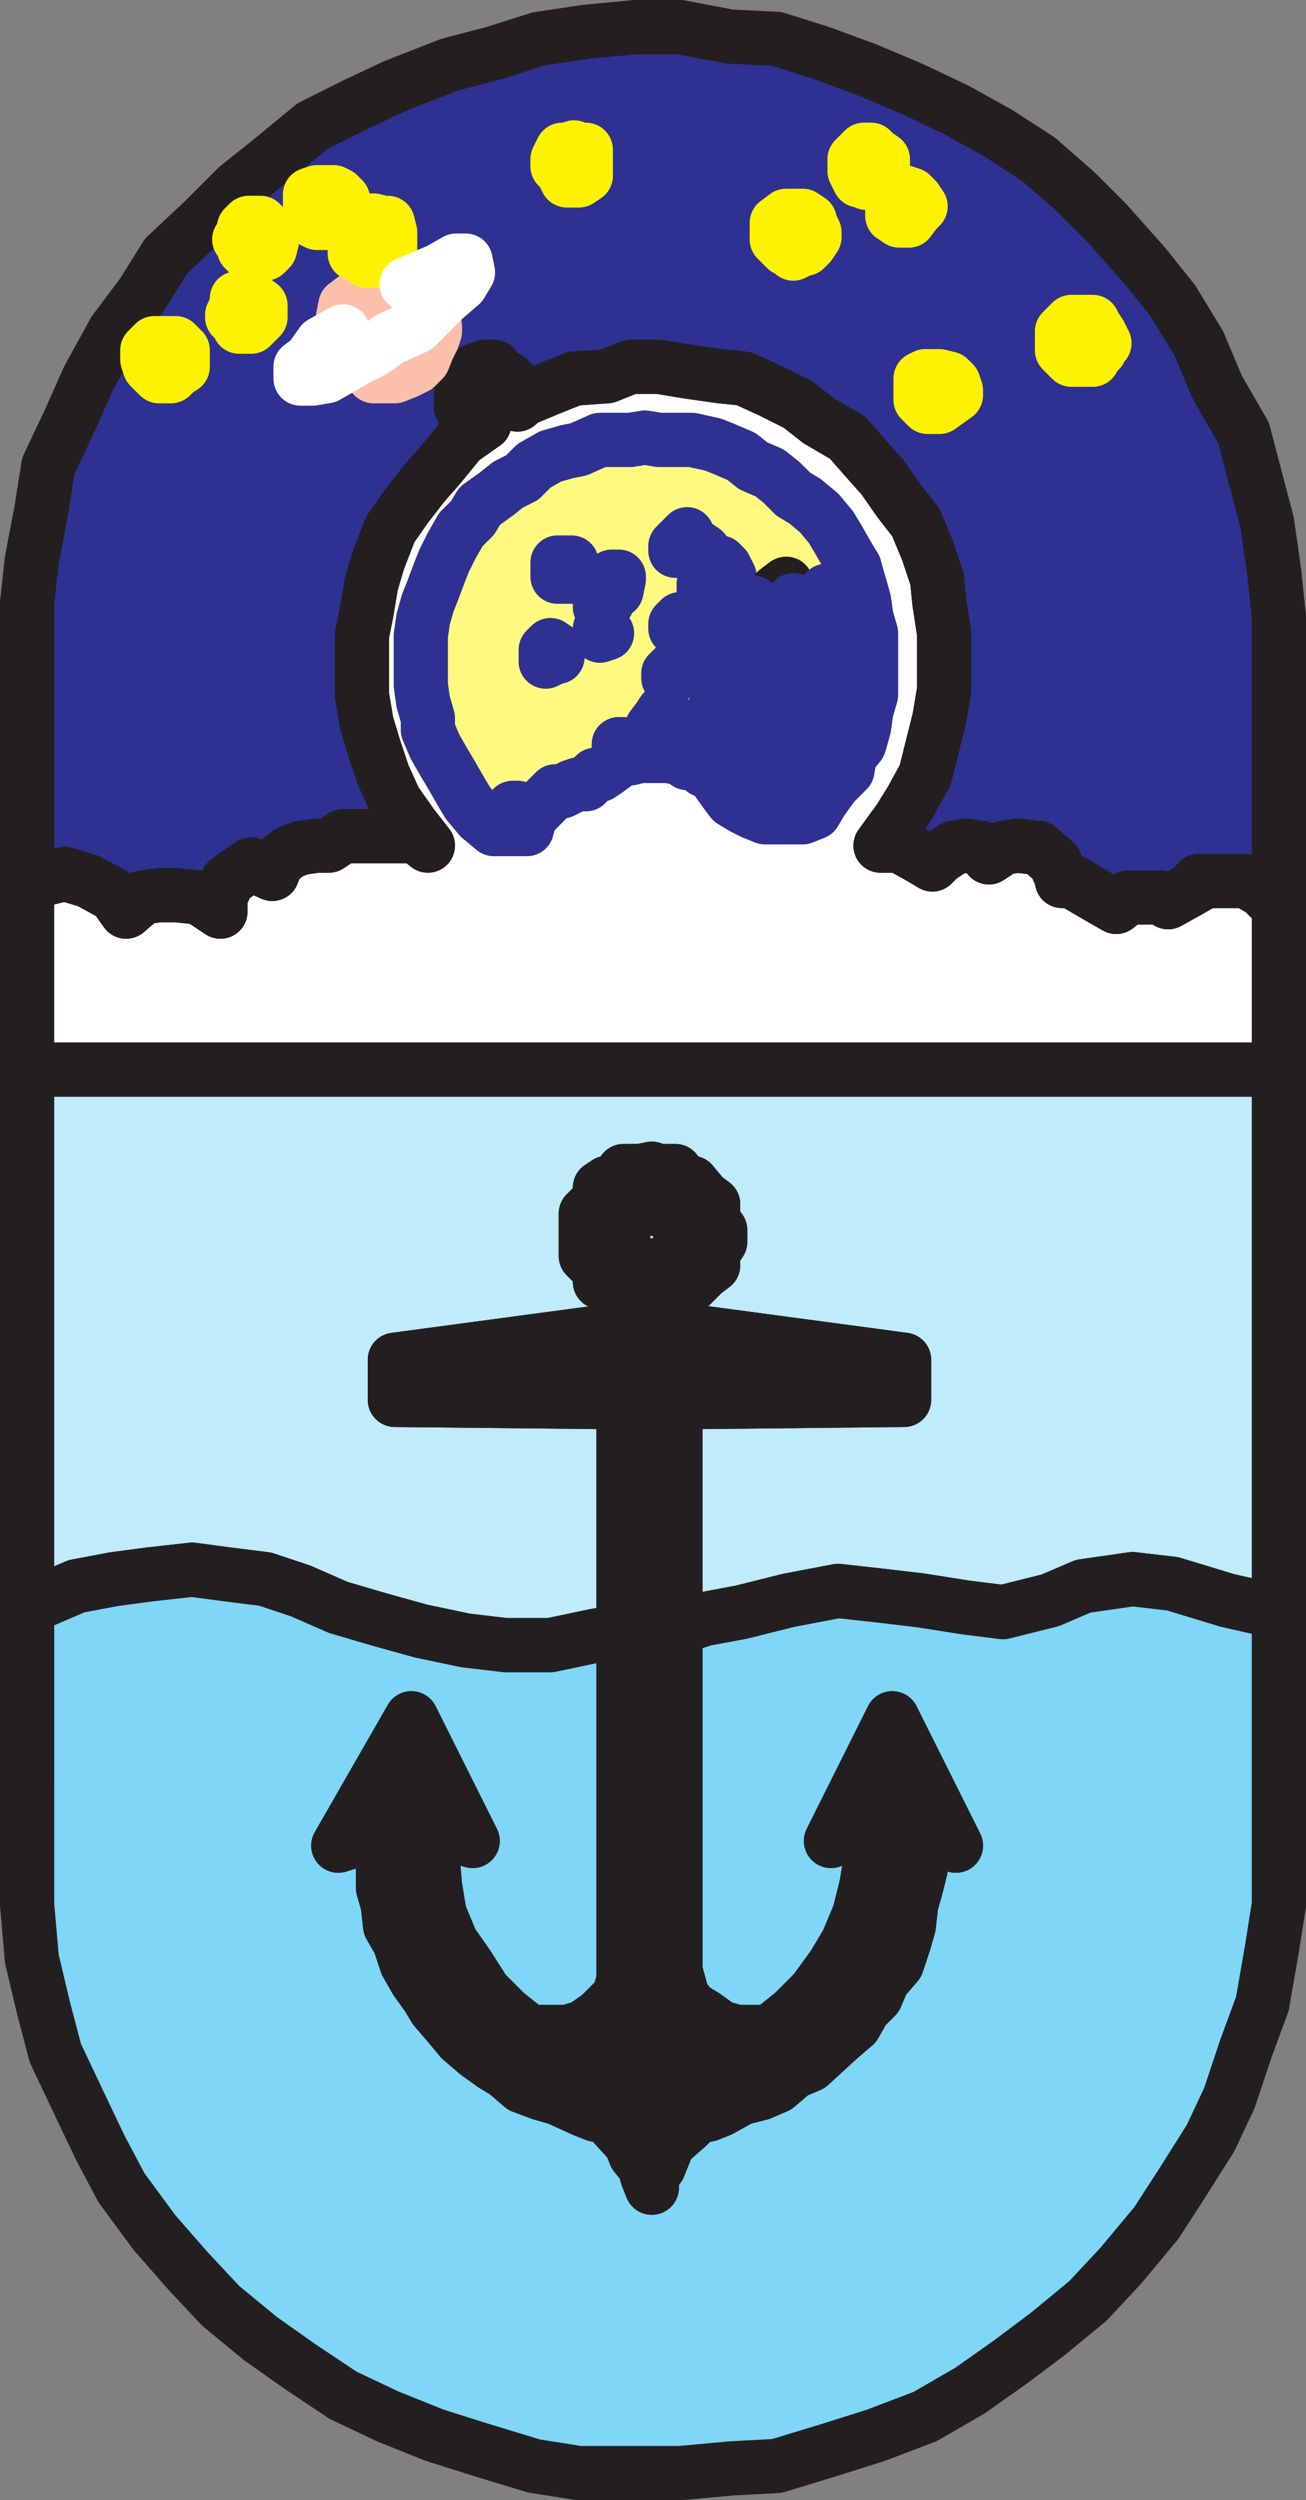
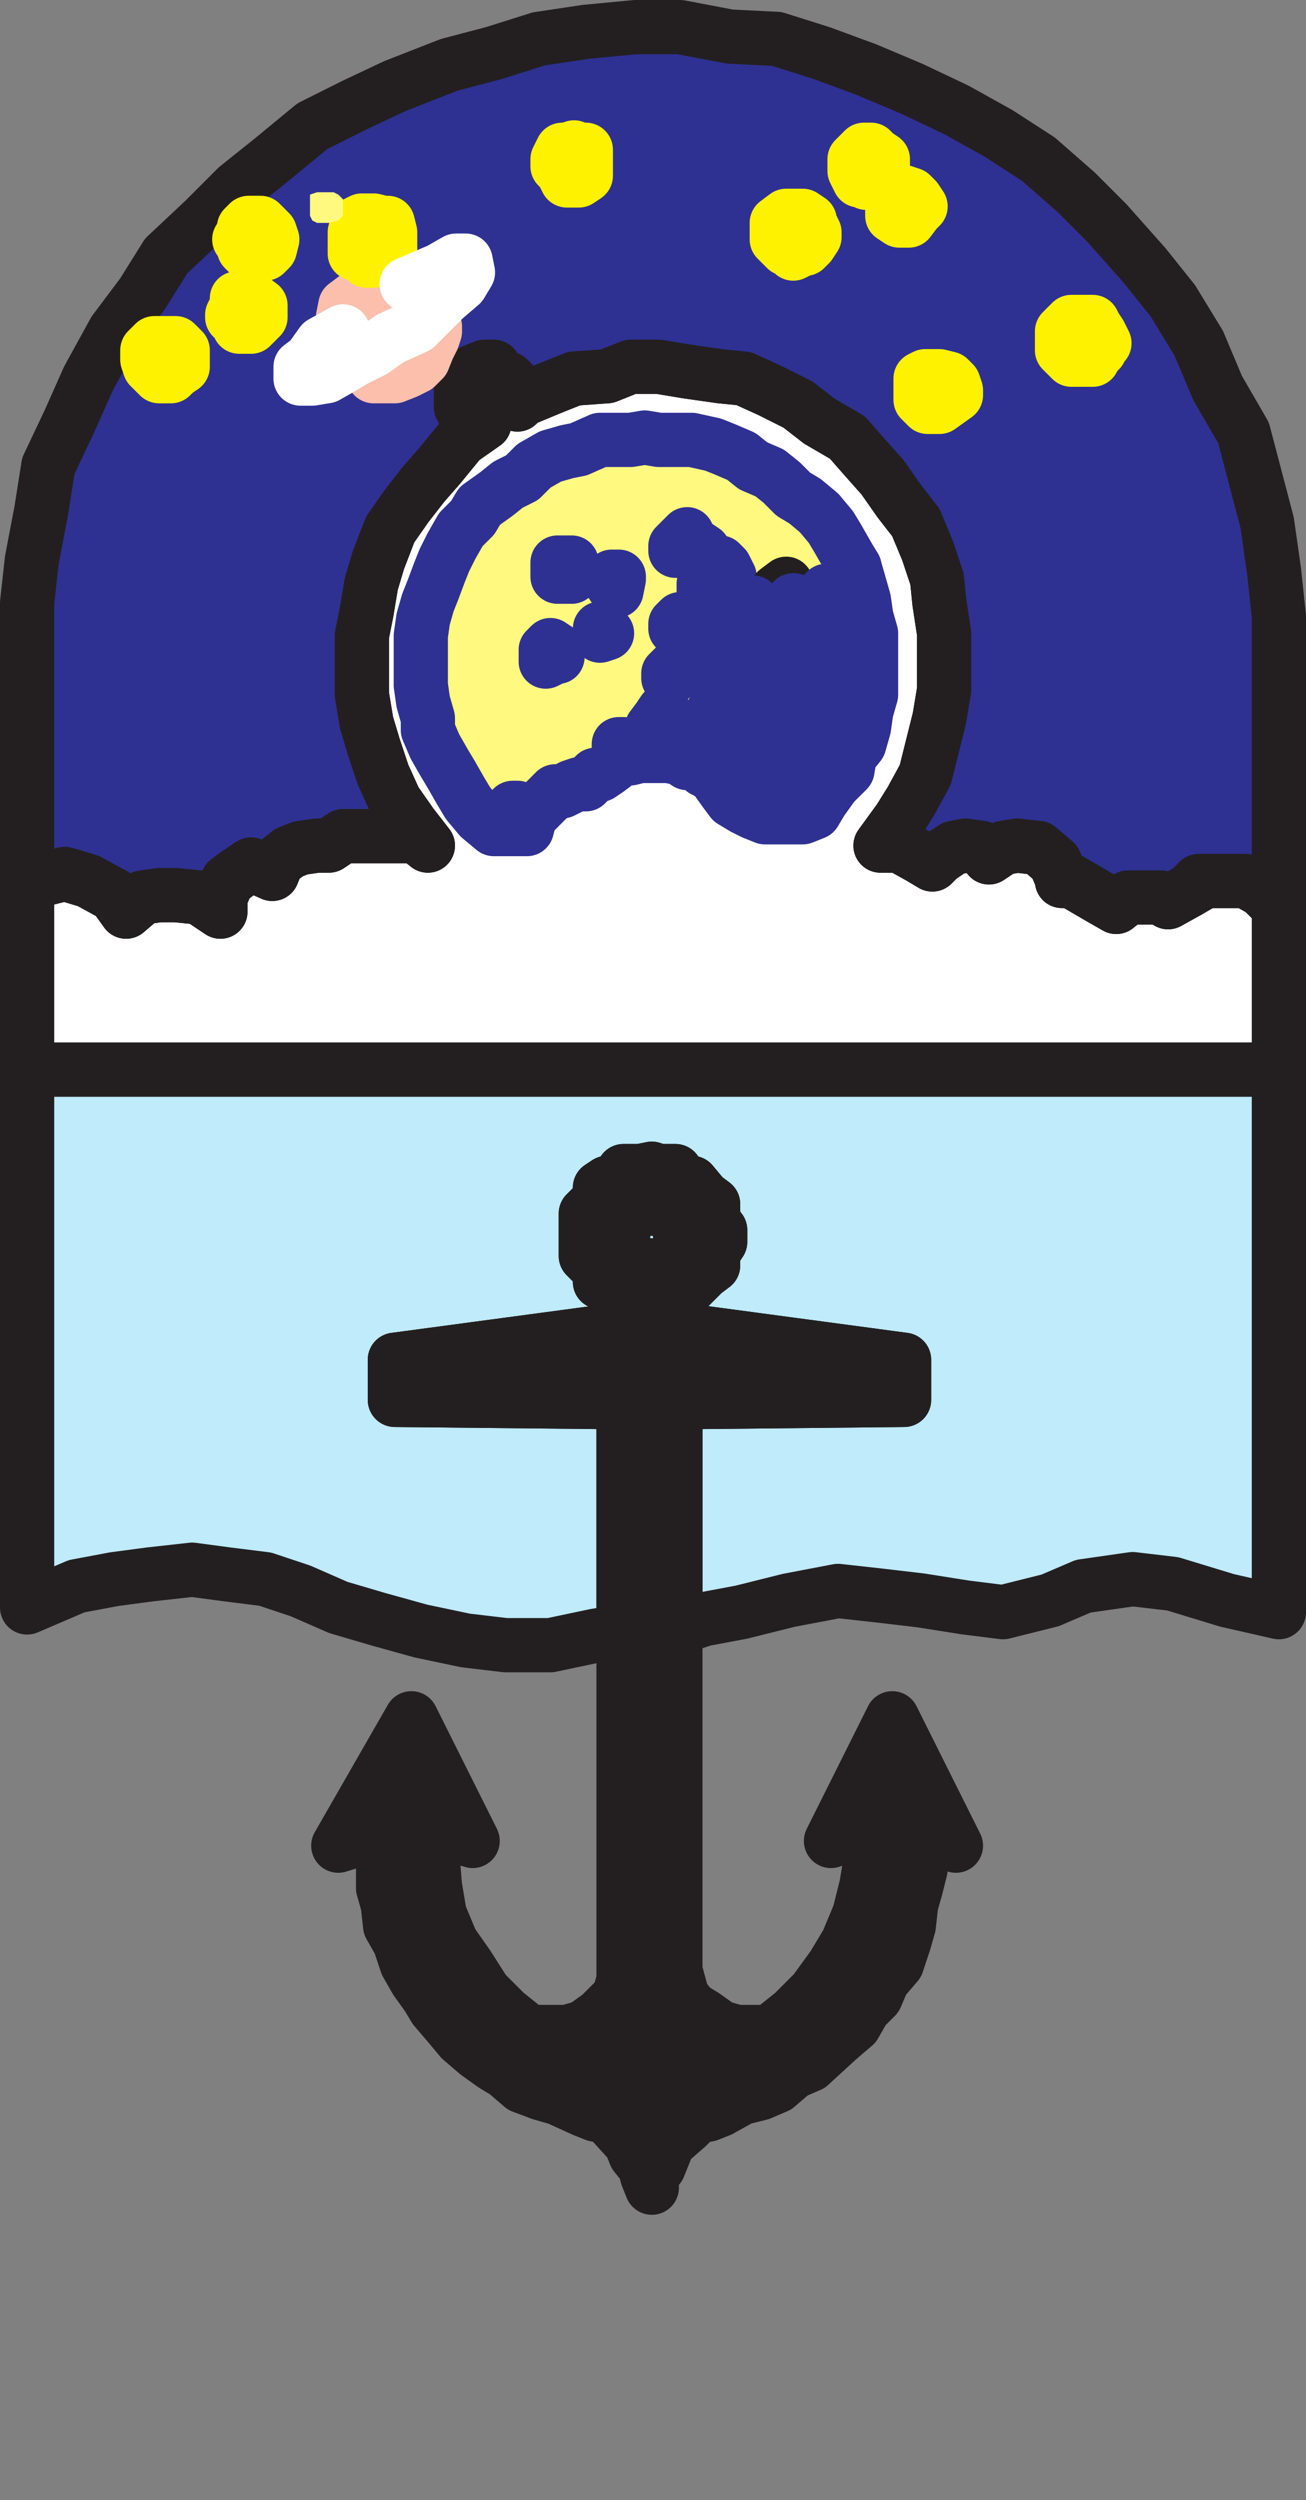
<svg xmlns="http://www.w3.org/2000/svg" width="415.5" height="795">
  <rect width="100%" height="100%" fill="#808080" stroke="none" />
  <path fill="#fff" fill-rule="evenodd" d="M8.625 340.125v-60h3l9-2.25 7.5 2.25 8.25 4.5 3.75 5.25 5.25-4.5 5.25-.75h5.25l7.5.75 6.75 4.5v-4.5l2.25-5.25 3-2.25 4.5-3 6.75 3 1.5-3.75 3.75-3 3.75-1.5 5.25-.75h3.75l4.5-3h23.25l3.75 3-5.25-6.75-5.25-7.5-3.75-8.25-3-9-2.25-7.5-1.5-9v-18.75l1.5-7.5 1.5-9 2.25-7.5 3.75-9.75 5.25-7.5 5.25-6.75 5.25-6 6.75-8.25 7.5-5.25h-3.75l-2.25-2.25-1.5-3v-9l2.25-.75 1.5-1.5 3.75-1.5h3l2.25 3 2.25.75 1.5 1.5 1.5 3.75v3l1.5-1.5 9-3.75 7.5-3 10.5-.75 7.5-3h9l9 1.5 10.5 1.5 7.5.75 8.25 3.75 9 4.5 6.75 5.25 9 5.25 5.25 6 6 6.75 5.25 7.5 5.25 6.75 3.75 9 3 9 .75 7.5 1.5 9.75v18l-1.5 9-4.5 18-4.5 8.25-3.75 6-6 8.25h6l6.75 3.75 3.75 2.25 2.25-2.25 4.5-3 3.75-.75 5.25.75 2.25 3 4.5-3 4.5-.75 6.75.75 5.25 4.5 2.25 5.25v.75h3l9 5.25 5.25 3 3.75-3h10.5l2.25 1.5 6.75-3.75 5.25-3h12.75l5.25 3 5.25 5.25v51.75H8.625" />
  <path fill="none" stroke="#231f20" stroke-linecap="round" stroke-linejoin="round" stroke-miterlimit="10" stroke-width="17.25" d="M8.625 340.125v-60h3l9-2.25 7.5 2.25 8.25 4.5 3.75 5.25 5.25-4.5 5.25-.75h5.25l7.5.75 6.75 4.5v-4.5l2.25-5.25 3-2.25 4.5-3 6.75 3 1.5-3.75 3.75-3 3.75-1.5 5.25-.75h3.75l4.5-3h23.25l3.75 3-5.25-6.75-5.25-7.5-3.75-8.25-3-9-2.25-7.5-1.5-9v-18.75l1.5-7.5 1.5-9 2.25-7.5 3.75-9.75 5.25-7.5 5.25-6.75 5.25-6 6.75-8.25 7.5-5.25h-3.75l-2.25-2.25-1.5-3v-9l2.25-.75 1.5-1.5 3.75-1.5h3l2.25 3 2.25.75 1.5 1.5 1.5 3.75v3l1.5-1.5 9-3.75 7.5-3 10.5-.75 7.5-3h9l9 1.5 10.5 1.5 7.5.75 8.25 3.75 9 4.5 6.75 5.25 9 5.25 5.25 6 6 6.75 5.25 7.5 5.25 6.75 3.75 9 3 9 .75 7.5 1.5 9.75v18l-1.5 9-4.5 18-4.5 8.25-3.75 6-6 8.25h6l6.75 3.75 3.75 2.25 2.25-2.25 4.5-3 3.75-.75 5.25.75 2.25 3 4.5-3 4.5-.75 6.75.75 5.25 4.5 2.25 5.25v.75h3l9 5.25 5.25 3 3.75-3h10.5l2.25 1.5 6.75-3.75 5.25-3h12.75l5.25 3 5.25 5.25v51.75zm0 0" />
  <path fill="#fff97f" fill-rule="evenodd" d="m226.875 246.375 11.25-11.25v-8.25l5.25 3 3.75-3.75 5.25-3v-3.75l5.25-3.75v-3.75l6.75-3 .75-3.75-.75-1.5 2.25-1.5 3-5.25h-3v-2.25l5.25-3.75v-10.5l-2.25-3.75-3-5.25-2.25-3.75-3.75-4.5-4.5-3.75-3.75-2.25-3.75-3.75-3.75-3-5.25-2.25-3.75-3-5.25-2.25-3.75-1.5-6.75-1.5h-10.5l-4.5-.75-4.5.75h-9.75l-6.75 3-3.75.75-5.25 1.5-5.25 3-3.75 3.75-4.5 2.25-3.75 3-5.25 3.75-2.25 3.75-3.75 3.75-3 5.25-2.25 4.5-1.5 3.75-2.25 6-1.5 3.75-1.5 5.25-.75 5.25v15.75l.75 5.25 1.5 5.25v3.75l2.25 5.25 3 5.25 2.25 3.75 3 5.25 2.25 3.75 3.75 4.5 4.5 3.75h10.5l.75-3 1.5-2.25 6.75-6.75h2.25l3-1.5 2.25-.75h2.25l3-3h1.5l2.25-1.5 3-2.25 2.25-1.5h2.25l3-.75h9l3.75.75 2.25 1.5h3l2.25 2.25 3 1.5" />
  <path fill="none" stroke="#2e3192" stroke-linecap="round" stroke-linejoin="round" stroke-miterlimit="10" stroke-width="17.25" d="m226.875 246.375 11.25-11.25v-8.25l5.25 3 3.75-3.75 5.25-3v-3.75l5.25-3.75v-3.75l6.75-3 .75-3.75-.75-1.5 2.25-1.5 3-5.25h-3v-2.25l5.25-3.75v-10.5l-2.25-3.75-3-5.25-2.25-3.75-3.75-4.5-4.5-3.75-3.75-2.25-3.75-3.75-3.75-3-5.25-2.25-3.75-3-5.25-2.25-3.75-1.5-6.75-1.5h-10.5l-4.5-.75-4.5.75h-9.75l-6.75 3-3.75.75-5.25 1.5-5.25 3-3.75 3.75-4.5 2.25-3.75 3-5.25 3.75-2.25 3.75-3.75 3.75-3 5.25-2.25 4.5-1.5 3.75-2.25 6-1.5 3.75-1.5 5.25-.75 5.25v15.75l.75 5.25 1.5 5.25v3.75l2.25 5.25 3 5.25 2.25 3.75 3 5.25 2.25 3.75 3.75 4.5 4.5 3.75h10.5l.75-3 1.5-2.25 6.75-6.75h2.25l3-1.5 2.25-.75h2.25l3-3h1.5l2.25-1.5 3-2.25 2.25-1.5h2.25l3-.75h9l3.75.75 2.25 1.5h3l2.25 2.25zm0 0" />
  <path fill="#2e3192" fill-rule="evenodd" d="m259.125 258.375 2.25-3.75 3.75-5.25 4.5-4.5.75-4.5 3-3.75 1.5-5.25.75-5.25 1.5-5.25v-19.5l-1.5-5.25-.75-5.25-3-10.5v10.5l-5.25 3.75v2.25h3l-3 5.25-2.25 1.5.75 1.5-.75 3.75-6.75 3v3.75l-5.25 3.75v3.75l-5.25 3-3.75 3.75-5.25-3v8.25l-11.25 11.25 3.75 5.25 2.25 3 3.75 2.25 3 1.5 3.75 1.5h12l3.75-1.5" />
  <path fill="none" stroke="#2e3192" stroke-linecap="round" stroke-linejoin="round" stroke-miterlimit="10" stroke-width="17.25" d="m259.125 258.375 2.25-3.75 3.75-5.25 4.5-4.5.75-4.5 3-3.75 1.5-5.25.75-5.25 1.5-5.25v-19.5l-1.5-5.25-.75-5.25-3-10.5v10.5l-5.25 3.75v2.25h3l-3 5.25-2.25 1.5.75 1.5-.75 3.75-6.75 3v3.75l-5.25 3.75v3.75l-5.25 3-3.75 3.75-5.25-3v8.25l-11.25 11.25 3.75 5.25 2.25 3 3.75 2.25 3 1.5 3.75 1.5h12zm0 0" />
  <path fill="#2e3192" fill-rule="evenodd" d="M406.875 288.375v-92.25l-1.5-14.25-2.25-15.75-7.5-28.5-8.25-14.25-6-14.25-8.25-13.5-9-11.25-12-13.5-9.75-9.75-12-10.5-12.75-8.25-13.5-7.5-14.25-6.75-14.25-6-14.25-5.25-14.25-4.5-15-.75-15.75-3h-14.25l-15.75 1.5-15 2.25-14.25 4.5-14.25 3.75-17.25 6.75-12.75 6-13.5 6.75-12.75 10.5-11.25 9-10.5 10.5-12 11.25-7.5 12-9 12-8.25 15-6 13.5-6.75 14.25-2.25 14.25-3 15.75-1.5 13.5v88.5h3l9-2.25 7.5 2.25 8.25 4.5 3.75 5.25 5.25-4.5 5.25-.75h5.25l7.5.75 6.75 4.5v-4.5l2.25-5.25 3-2.25 4.5-3 6.75 3 1.5-3.75 3.75-3 3.75-1.5 5.25-.75h3.75l4.5-3h23.25l3.75 3-5.25-6.75-5.25-7.5-3.75-8.25-3-9-2.25-7.5-1.5-9v-18.75l1.5-7.5 1.5-9 2.25-7.5 3.75-9.75 5.25-7.5 5.25-6.75 5.25-6 6.75-8.25 7.5-5.25h-3.75l-2.25-2.25-1.5-3v-9l2.25-.75 1.5-1.5 3.75-1.5h3l2.25 3 2.25.75 1.5 1.5 1.5 3.75v3l1.5-1.5 9-3.75 7.5-3 10.5-.75 7.5-3h9l9 1.5 10.5 1.5 7.5.75 8.25 3.75 9 4.5 6.75 5.25 9 5.25 5.25 6 6 6.75 5.25 7.5 5.25 6.75 3.75 9 3 9 .75 7.5 1.5 9.75v18l-1.5 9-4.5 18-4.5 8.25-3.75 6-6 8.25h6l6.75 3.75 3.75 2.25 2.25-2.25 4.5-3 3.75-.75 5.25.75 2.25 3 4.5-3 4.5-.75 6.75.75 5.25 4.5 2.25 5.25v.75h3l9 5.25 5.25 3 3.75-3h10.5l2.25 1.5 6.75-3.75 3-3h15l5.25 3 5.25 5.25" />
  <path fill="none" stroke="#231f20" stroke-linecap="round" stroke-linejoin="round" stroke-miterlimit="10" stroke-width="17.25" d="M406.875 288.375v-92.25l-1.5-14.25-2.25-15.75-7.5-28.5-8.25-14.25-6-14.25-8.25-13.5-9-11.25-12-13.5-9.75-9.75-12-10.5-12.75-8.25-13.5-7.5-14.25-6.75-14.25-6-14.25-5.25-14.25-4.5-15-.75-15.75-3h-14.25l-15.75 1.5-15 2.25-14.25 4.5-14.25 3.75-17.25 6.75-12.75 6-13.5 6.75-12.75 10.5-11.25 9-10.5 10.5-12 11.25-7.5 12-9 12-8.25 15-6 13.5-6.75 14.25-2.25 14.25-3 15.75-1.5 13.5v88.5h3l9-2.25 7.5 2.25 8.25 4.5 3.75 5.25 5.25-4.5 5.25-.75h5.25l7.5.75 6.75 4.5v-4.5l2.25-5.25 3-2.25 4.5-3 6.75 3 1.5-3.75 3.75-3 3.75-1.5 5.25-.75h3.75l4.5-3h23.25l3.75 3-5.25-6.75-5.25-7.5-3.75-8.25-3-9-2.25-7.5-1.5-9v-18.75l1.5-7.5 1.5-9 2.25-7.5 3.75-9.75 5.25-7.5 5.25-6.75 5.25-6 6.75-8.25 7.5-5.25h-3.75l-2.25-2.25-1.5-3v-9l2.25-.75 1.5-1.5 3.75-1.5h3l2.25 3 2.25.75 1.5 1.5 1.5 3.75v3l1.5-1.5 9-3.75 7.5-3 10.5-.75 7.5-3h9l9 1.5 10.5 1.5 7.5.75 8.25 3.75 9 4.5 6.75 5.25 9 5.25 5.25 6 6 6.75 5.25 7.5 5.25 6.75 3.75 9 3 9 .75 7.5 1.5 9.75v18l-1.5 9-4.5 18-4.5 8.25-3.75 6-6 8.25h6l6.75 3.75 3.75 2.25 2.25-2.25 4.5-3 3.75-.75 5.25.75 2.25 3 4.5-3 4.5-.75 6.75.75 5.25 4.5 2.25 5.25v.75h3l9 5.25 5.25 3 3.75-3h10.5l2.25 1.5 6.75-3.75 3-3h15l5.25 3zm0 0" />
  <path fill="#2e3192" fill-rule="evenodd" d="M218.625 169.875v1.5l-1.5 3.75h-2.25v-1.5l3.75-3.75" />
  <path fill="none" stroke="#2e3192" stroke-linecap="round" stroke-linejoin="round" stroke-miterlimit="10" stroke-width="17.25" d="M218.625 169.875v1.5l-1.5 3.75h-2.25v-1.5zm0 0" />
  <path fill="#2e3192" fill-rule="evenodd" d="m221.625 173.625 2.25 1.5v1.5h-2.25v-3" />
  <path fill="none" stroke="#2e3192" stroke-linecap="round" stroke-linejoin="round" stroke-miterlimit="10" stroke-width="17.25" d="m221.625 173.625 2.25 1.5v1.5h-2.25zm0 0" />
  <path fill="#2e3192" fill-rule="evenodd" d="M177.375 178.875h4.5v4.5h-4.5v-4.5" />
  <path fill="none" stroke="#2e3192" stroke-linecap="round" stroke-linejoin="round" stroke-miterlimit="10" stroke-width="17.25" d="M177.375 178.875h4.5v4.5h-4.5zm0 0" />
  <path fill="#2e3192" fill-rule="evenodd" d="m229.125 178.875 1.5 1.5 1.5 3h-4.5v-1.5l1.5-3" />
  <path fill="none" stroke="#2e3192" stroke-linecap="round" stroke-linejoin="round" stroke-miterlimit="10" stroke-width="17.25" d="m229.125 178.875 1.5 1.5 1.5 3h-4.5v-1.5zm0 0" />
  <path fill="#2e3192" fill-rule="evenodd" d="M196.125 183.375h.75v.75l-.75 3.75-1.5-2.25v-2.25h1.5" />
  <path fill="none" stroke="#2e3192" stroke-linecap="round" stroke-linejoin="round" stroke-miterlimit="10" stroke-width="17.25" d="M196.125 183.375h.75v.75l-.75 3.75-1.5-2.25v-2.25zm0 0" />
  <path fill="#2e3192" fill-rule="evenodd" d="M226.875 184.125v3.75h-3v-2.25l3-1.5" />
  <path fill="none" stroke="#2e3192" stroke-linecap="round" stroke-linejoin="round" stroke-miterlimit="10" stroke-width="17.25" d="M226.875 184.125v3.75h-3v-2.25zm0 0" />
  <path fill="none" stroke="#231f20" stroke-linecap="round" stroke-linejoin="round" stroke-miterlimit="10" stroke-width="17.25" d="M250.125 185.625v2.25h-3l3-2.25" />
  <path fill="#2e3192" fill-rule="evenodd" d="M264.375 187.875h.75v3h-2.25v-3h1.5" />
  <path fill="none" stroke="#2e3192" stroke-linecap="round" stroke-linejoin="round" stroke-miterlimit="10" stroke-width="17.25" d="M264.375 187.875h.75v3h-2.25v-3zm0 0" />
  <path fill="#2e3192" fill-rule="evenodd" d="M190.875 190.875h2.25v.75l-1.5 1.5h-.75v-2.25" />
-   <path fill="none" stroke="#2e3192" stroke-linecap="round" stroke-linejoin="round" stroke-miterlimit="10" stroke-width="17.25" d="M190.875 190.875h2.25v.75l-1.5 1.5h-.75zm0 0" />
  <path fill="#2e3192" fill-rule="evenodd" stroke="#2e3192" stroke-linecap="round" stroke-linejoin="round" stroke-miterlimit="10" stroke-width="17.25" d="m252.375 190.875 3 .75-3 1.5zm0 0" />
  <path fill="none" stroke="#2e3192" stroke-linecap="round" stroke-linejoin="round" stroke-miterlimit="10" stroke-width="17.25" d="m269.625 191.625-9 8.25" />
  <path fill="#2e3192" fill-rule="evenodd" d="m239.625 191.625 1.5 1.5v1.5h-3v-3h1.5" />
  <path fill="none" stroke="#2e3192" stroke-linecap="round" stroke-linejoin="round" stroke-miterlimit="10" stroke-width="17.25" d="m239.625 191.625 1.5 1.5v1.5h-3v-3zm0 0" />
  <path fill="#2e3192" fill-rule="evenodd" d="m259.125 193.125 1.5 1.5-1.5 1.5h-1.5v-1.5l1.5-1.5" />
  <path fill="none" stroke="#2e3192" stroke-linecap="round" stroke-linejoin="round" stroke-miterlimit="10" stroke-width="17.25" d="m259.125 193.125 1.5 1.5-1.5 1.5h-1.5v-1.5zm0 0" />
  <path fill="#2e3192" fill-rule="evenodd" d="m216.375 196.875 2.25 1.5v1.5h-3.75v-1.5l1.5-1.5" />
  <path fill="none" stroke="#2e3192" stroke-linecap="round" stroke-linejoin="round" stroke-miterlimit="10" stroke-width="17.25" d="m216.375 196.875 2.25 1.5v1.5h-3.75v-1.5zm0 0" />
  <path fill="#2e3192" fill-rule="evenodd" d="m244.875 196.875 2.25 1.5v1.5l-2.25 2.25h-1.5v-.75l1.5-4.5" />
  <path fill="none" stroke="#2e3192" stroke-linecap="round" stroke-linejoin="round" stroke-miterlimit="10" stroke-width="17.25" d="m244.875 196.875 2.25 1.5v1.5l-2.25 2.25h-1.5v-.75zm0 0" />
  <path fill="#2e3192" fill-rule="evenodd" stroke="#2e3192" stroke-linecap="round" stroke-linejoin="round" stroke-miterlimit="10" stroke-width="17.25" d="m190.875 199.875 2.25 1.5-2.25.75zm0 0" />
  <path fill="#2e3192" fill-rule="evenodd" d="M235.875 201.375v.75l-1.5 1.5-1.5-1.5 1.5-.75h1.5" />
  <path fill="none" stroke="#2e3192" stroke-linecap="round" stroke-linejoin="round" stroke-miterlimit="10" stroke-width="17.25" d="M235.875 201.375v.75l-1.5 1.5-1.5-1.5 1.5-.75zm0 0" />
  <path fill="#2e3192" fill-rule="evenodd" stroke="#2e3192" stroke-linecap="round" stroke-linejoin="round" stroke-miterlimit="10" stroke-width="17.25" d="M247.125 205.125h3l-3 1.5zm0 0" />
  <path fill="#2e3192" fill-rule="evenodd" d="M241.125 205.125h2.25v1.5h-2.25v-1.5" />
  <path fill="none" stroke="#2e3192" stroke-linecap="round" stroke-linejoin="round" stroke-miterlimit="10" stroke-width="17.25" d="M241.125 205.125h2.25v1.5h-2.25zm0 0" />
  <path fill="#2e3192" fill-rule="evenodd" d="m175.125 205.125 2.25 1.5v2.25h-.75l-3 1.5v-3.75l1.5-1.5" />
  <path fill="none" stroke="#2e3192" stroke-linecap="round" stroke-linejoin="round" stroke-miterlimit="10" stroke-width="17.25" d="m175.125 205.125 2.25 1.5v2.25h-.75l-3 1.5v-3.75zm0 0" />
  <path fill="#2e3192" fill-rule="evenodd" stroke="#2e3192" stroke-linecap="round" stroke-linejoin="round" stroke-miterlimit="10" stroke-width="17.25" d="M252.375 206.625v2.25h-2.25zm0 0" />
  <path fill="#2e3192" fill-rule="evenodd" d="M238.125 206.625v3.75h-2.25v-1.5l2.25-2.25" />
  <path fill="none" stroke="#2e3192" stroke-linecap="round" stroke-linejoin="round" stroke-miterlimit="10" stroke-width="17.25" d="M238.125 206.625v3.75h-2.25v-1.5zm0 0" />
  <path fill="#2e3192" fill-rule="evenodd" d="M214.875 211.875v2.25l-1.5 1.5h-.75v-1.5l2.25-2.25" />
  <path fill="none" stroke="#2e3192" stroke-linecap="round" stroke-linejoin="round" stroke-miterlimit="10" stroke-width="17.25" d="M214.875 211.875v2.25l-1.5 1.5h-.75v-1.5zm0 0" />
  <path fill="#2e3192" fill-rule="evenodd" d="M229.125 211.875v4.5l-2.25-2.25.75-2.25h1.5" />
  <path fill="none" stroke="#2e3192" stroke-linecap="round" stroke-linejoin="round" stroke-miterlimit="10" stroke-width="17.25" d="M229.125 211.875v4.5l-2.25-2.25.75-2.25zm0 0" />
  <path fill="#2e3192" fill-rule="evenodd" d="M250.875 214.125h1.5l-1.5 1.5h-.75v-1.5h.75" />
  <path fill="none" stroke="#2e3192" stroke-linecap="round" stroke-linejoin="round" stroke-miterlimit="10" stroke-width="17.25" d="M250.875 214.125h1.5l-1.5 1.5h-.75v-1.5zm0 0" />
  <path fill="#2e3192" fill-rule="evenodd" d="M244.875 214.125h1.5v1.5l-1.5.75h-1.5v-.75l1.5-1.5" />
  <path fill="none" stroke="#2e3192" stroke-linecap="round" stroke-linejoin="round" stroke-miterlimit="10" stroke-width="17.25" d="M244.875 214.125h1.5v1.5l-1.5.75h-1.5v-.75zm0 0" />
  <path fill="#2e3192" fill-rule="evenodd" d="m238.125 216.375 1.5 1.5-1.5 3-2.25.75v-.75l2.25-4.5" />
  <path fill="none" stroke="#2e3192" stroke-linecap="round" stroke-linejoin="round" stroke-miterlimit="10" stroke-width="17.25" d="m238.125 216.375 1.5 1.5-1.5 3-2.25.75v-.75zm0 0" />
  <path fill="#2e3192" fill-rule="evenodd" d="M239.625 221.625h1.5v1.5l-3 3h-2.25l3.75-4.5" />
  <path fill="none" stroke="#2e3192" stroke-linecap="round" stroke-linejoin="round" stroke-miterlimit="10" stroke-width="17.25" d="M239.625 221.625h1.5v1.5l-3 3h-2.25zm0 0" />
  <path fill="#2e3192" fill-rule="evenodd" d="m232.125 223.125.75 1.5v1.5h-2.25v-3h1.5" />
  <path fill="none" stroke="#2e3192" stroke-linecap="round" stroke-linejoin="round" stroke-miterlimit="10" stroke-width="17.25" d="m232.125 223.125.75 1.5v1.5h-2.25v-3zm0 0" />
  <path fill="#2e3192" fill-rule="evenodd" d="M211.125 226.125v2.25l-1.5 3.75-2.25-.75 2.25-3 1.5-2.25" />
  <path fill="none" stroke="#2e3192" stroke-linecap="round" stroke-linejoin="round" stroke-miterlimit="10" stroke-width="17.25" d="M211.125 226.125v2.25l-1.5 3.75-2.25-.75 2.25-3zm0 0" />
  <path fill="#2e3192" fill-rule="evenodd" d="m226.875 226.125 2.25.75v1.5h-2.25v-2.25" />
  <path fill="none" stroke="#2e3192" stroke-linecap="round" stroke-linejoin="round" stroke-miterlimit="10" stroke-width="17.25" d="m226.875 226.125 2.25.75v1.5h-2.25zm0 0" />
  <path fill="#2e3192" fill-rule="evenodd" d="M218.625 231.375h3v.75l-3 3-1.5-1.5v-1.5l1.5-.75" />
  <path fill="none" stroke="#2e3192" stroke-linecap="round" stroke-linejoin="round" stroke-miterlimit="10" stroke-width="17.25" d="M218.625 231.375h3v.75l-3 3-1.5-1.5v-1.5zm0 0" />
  <path fill="#2e3192" fill-rule="evenodd" d="M196.875 236.625h1.5v.75l-1.5 1.5v-2.25" />
  <path fill="none" stroke="#2e3192" stroke-linecap="round" stroke-linejoin="round" stroke-miterlimit="10" stroke-width="17.25" d="M196.875 236.625h1.5v.75l-1.5 1.5zm0 0" />
-   <path fill="#2e3192" fill-rule="evenodd" d="M227.625 237.375h1.5l-2.25 3.75v-.75l.75-3" />
  <path fill="none" stroke="#2e3192" stroke-linecap="round" stroke-linejoin="round" stroke-miterlimit="10" stroke-width="17.25" d="M227.625 237.375h1.5l-2.25 3.75v-.75zm0 0" />
  <path fill="#2e3192" fill-rule="evenodd" d="M163.125 256.875h1.5v3h-3v-1.5l1.5-1.5" />
  <path fill="none" stroke="#2e3192" stroke-linecap="round" stroke-linejoin="round" stroke-miterlimit="10" stroke-width="17.25" d="M163.125 256.875h1.5v3h-3v-1.5zm0 0" />
  <path fill="#fbbfac" fill-rule="evenodd" d="m138.375 103.875-.75-3-1.5-3.75-1.5-2.25-2.25-1.5-3-3-2.25-.75h-6.75l-2.25.75-3 3-2.25 1.5-3 2.25-.75 3.75v6.75l.75 3 6.75 6 2.25 3h6.75l3.75-1.5 3-1.5 2.25-2.25 1.5-3.75 1.5-3 .75-2.25v-1.5" />
  <path fill="none" stroke="#fbbfac" stroke-linecap="round" stroke-linejoin="round" stroke-miterlimit="10" stroke-width="17.25" d="m138.375 103.875-.75-3-1.5-3.75-1.5-2.25-2.25-1.5-3-3-2.25-.75h-6.75l-2.25.75-3 3-2.25 1.5-3 2.25-.75 3.75v6.75l.75 3 6.75 6 2.25 3h6.75l3.75-1.5 3-1.5 2.25-2.25 1.5-3.75 1.5-3 .75-2.25zm0 0" />
  <path fill="#bfebfb" fill-rule="evenodd" d="m406.875 512.625-16.5-3.75-17.25-5.25-12.75-1.5-15.75 2.25-10.5 4.5-15 3.75-12-1.5-14.25-2.25-12.75-1.5-13.5-1.5-15.75 3-15 3.75-12 2.25-9 3v-72l72.75-.75v-12.75l-72.75-9.75v-10.5l2.25-.75 6.75-6.75 3-2.25v-3l.75-2.25 1.5-2.25v-3.75l-1.5-1.5-.75-3.75v-3l-3-2.25-3.75-4.5-3-.75-2.25-3h-5.25l-2.25-.75-3.75.75h-5.25l-2.25 3-3 .75-2.25 1.5v3l-1.5 2.25-3 3v13.5l3 3 1.5 2.25v3l2.25.75 3 3 2.25.75v10.5l-72.75 9.75v12.75l72.75.75v72.75l-9 1.5-14.25 3h-14.25l-12.75-1.5-14.25-3-13.5-3.75-12.75-3.75-12-5.25-11.25-3.75-12-1.5-11.25-1.5-13.5 1.5-11.25 1.5-12 2.25-15.75 6.75v-171h398.25v172.5" />
  <path fill="none" stroke="#231f20" stroke-linecap="round" stroke-linejoin="round" stroke-miterlimit="10" stroke-width="17.25" d="m406.875 512.625-16.5-3.75-17.25-5.25-12.75-1.5-15.75 2.25-10.5 4.5-15 3.75-12-1.5-14.25-2.25-12.75-1.5-13.5-1.5-15.75 3-15 3.75-12 2.25-9 3v-72l72.75-.75v-12.75l-72.75-9.75v-10.5l2.25-.75 6.75-6.75 3-2.25v-3l.75-2.25 1.5-2.25v-3.75l-1.5-1.5-.75-3.75v-3l-3-2.25-3.75-4.5-3-.75-2.25-3h-5.25l-2.25-.75-3.75.75h-5.25l-2.25 3-3 .75-2.25 1.5v3l-1.5 2.25-3 3v13.5l3 3 1.5 2.25v3l2.25.75 3 3 2.25.75v10.5l-72.75 9.75v12.75l72.75.75v72.75l-9 1.5-14.25 3h-14.25l-12.75-1.5-14.25-3-13.5-3.75-12.75-3.75-12-5.25-11.25-3.75-12-1.5-11.25-1.5-13.5 1.5-11.25 1.5-12 2.25-15.75 6.75v-171h398.25Zm0 0" />
-   <path fill="#7fd6f7" fill-rule="evenodd" d="m8.625 511.125 15.75-6.75 12-2.25 11.25-1.5 13.5-1.5 11.25 1.5 12 1.5 11.25 3.75 12 5.25 12.75 3.75 13.5 3.75 14.25 3 12.75 1.5h14.25l14.25-3 9-1.5v111l-1.5 5.25-6 6-5.25 3.75-5.25 1.5h-12l-7.5-6-6.75-6.75-5.25-8.25-5.25-7.5-3.75-9-1.5-9-.75-9v-9l12.75 3.75-19.5-39-23.25 40.5 14.25-4.5v18l1.5 5.25.75 6.75 3 5.25 2.25 6.75 3 5.25 3.75 5.25 2.25 3.75 4.5 5.25 3.75 4.5 5.25 4.5 5.25 3.75 3.75 2.25 5.25 4.5 6 2.25 5.25 1.5 8.25 3.75 3.75 1.5 3.75.75 7.5 8.25 1.5 3.75 3 3.75.75 3 1.5 3.75v-3.75l2.25-3 3-7.5 6-5.25 3-3 3.75-.75 3.75-1.5 6.75-3.75 6-1.5 5.25-2.25 5.25-4.5 5.25-2.25 9-8.25 5.25-4.5 3-5.25 3.75-3.75 2.25-5.25 4.5-5.25 2.25-6.75 1.5-5.25.75-6.75 1.5-5.25 1.5-6v-12l11.25 4.5-20.25-40.5-19.5 39 11.25-3.75 1.5 9-1.5 9-2.25 9-3.75 9-4.5 7.5-6 8.25-6.75 6.75-7.5 6h-10.5l-5.25-1.5-5.25-3.75-3.75-2.25-3-3.75-2.25-8.25v-108.75l9-3 12-2.25 15-3.75 15.75-3 13.5 1.5 12.75 1.5 14.25 2.25 12 1.5 15-3.75 10.5-4.5 15.75-2.25 12.75 1.5 17.25 5.25 16.5 3.75v93l-2.25 14.25-3 17.25-5.25 14.25-5.25 15.75-6 12.75-9 14.25-8.25 12.75-11.25 13.5-10.5 11.25-12.75 10.5-12 9-12.75 9-14.25 8.25-15.75 6-14.25 4.5-17.25 5.25-14.25.75-16.5 1.5h-32.25l-14.25-2.25-17.25-5.25-14.25-4.5-15-6-14.25-6.75-13.5-9-12.75-9-12.75-10.5-10.5-11.25-10.5-12-10.5-14.25-6.75-12.75-7.5-15.75-6.75-14.25-3.75-14.25-3.75-15.75-1.5-17.25v-94.5" />
-   <path fill="none" stroke="#231f20" stroke-linecap="round" stroke-linejoin="round" stroke-miterlimit="10" stroke-width="17.25" d="m8.625 511.125 15.75-6.75 12-2.25 11.25-1.5 13.5-1.5 11.25 1.5 12 1.5 11.25 3.75 12 5.25 12.75 3.75 13.5 3.75 14.25 3 12.75 1.5h14.25l14.25-3 9-1.5v111l-1.5 5.25-6 6-5.25 3.75-5.25 1.5h-12l-7.5-6-6.75-6.75-5.25-8.25-5.25-7.5-3.75-9-1.5-9-.75-9v-9l12.75 3.75-19.5-39-23.25 40.5 14.25-4.5v18l1.5 5.25.75 6.75 3 5.25 2.25 6.75 3 5.25 3.75 5.25 2.25 3.75 4.5 5.25 3.75 4.5 5.25 4.5 5.25 3.75 3.75 2.25 5.25 4.5 6 2.25 5.25 1.5 8.25 3.75 3.75 1.5 3.75.75 7.5 8.25 1.5 3.75 3 3.75.75 3 1.5 3.75v-3.75l2.25-3 3-7.5 6-5.25 3-3 3.75-.75 3.75-1.5 6.75-3.75 6-1.5 5.25-2.25 5.25-4.5 5.25-2.25 9-8.25 5.25-4.5 3-5.25 3.75-3.75 2.25-5.25 4.5-5.25 2.25-6.75 1.5-5.25.75-6.75 1.5-5.25 1.5-6v-12l11.25 4.5-20.25-40.5-19.5 39 11.25-3.75 1.5 9-1.5 9-2.25 9-3.75 9-4.5 7.5-6 8.25-6.75 6.75-7.5 6h-10.5l-5.25-1.5-5.25-3.75-3.75-2.25-3-3.75-2.25-8.25v-108.75l9-3 12-2.25 15-3.75 15.75-3 13.5 1.5 12.75 1.5 14.25 2.25 12 1.5 15-3.75 10.5-4.5 15.75-2.25 12.75 1.5 17.25 5.25 16.5 3.75v93l-2.25 14.25-3 17.25-5.25 14.25-5.25 15.75-6 12.75-9 14.25-8.25 12.75-11.25 13.5-10.5 11.25-12.75 10.5-12 9-12.75 9-14.25 8.25-15.75 6-14.25 4.5-17.25 5.25-14.25.75-16.5 1.5h-32.25l-14.25-2.25-17.25-5.25-14.25-4.5-15-6-14.25-6.75-13.5-9-12.75-9-12.75-10.5-10.5-11.25-10.5-12-10.5-14.25-6.75-12.75-7.5-15.75-6.75-14.25-3.75-14.25-3.75-15.75-1.5-17.25zm0 0" />
  <path fill="#231f20" fill-rule="evenodd" d="M207.375 695.625v-3.75l2.25-3 3-7.5 6-5.25 3-3 3.75-.75 3.75-1.5 6.75-3.75 6-1.5 5.25-2.25 5.25-4.5 5.25-2.25 9-8.25 5.25-4.5 3-5.25 3.75-3.75 2.25-5.25 4.5-5.25 2.25-6.75 1.5-5.25.75-6.75 1.5-5.25 1.5-6v-12l11.25 4.5-20.25-40.5-19.5 39 11.25-3.75 1.5 9-1.5 9-2.25 9-3.75 9-4.5 7.5-6 8.25-6.75 6.75-7.5 6h-10.5l-5.25-1.5-5.25-3.75-3.75-2.25-3-3.75-2.25-8.25v-180.75l72.75-.75v-12.75l-72.75-9.75v-10.5l2.25-.75 6.75-6.75 3-2.25v-3l.75-2.25 1.5-2.25v-3.75l-1.5-1.5-.75-3.75v-3l-3-2.25-3.75-4.5-3-.75-2.25-3h-5.25l-2.25-.75-3.75.75h-5.25l-2.25 3-3 .75-2.25 1.5v3l-1.5 2.25-3 3v13.5l3 3 1.5 2.25v3l2.25.75 3 3 2.25.75v10.5l-72.75 9.75v12.75l72.75.75v183.75l-1.5 5.25-6 6-5.25 3.75-5.25 1.5h-12l-7.5-6-6.75-6.75-5.25-8.25-5.25-7.5-3.75-9-1.5-9-.75-9v-9l12.75 3.75-19.5-39-23.25 40.5 14.25-4.5v18l1.5 5.25.75 6.75 3 5.25 2.25 6.75 3 5.25 3.75 5.25 2.25 3.75 4.5 5.25 3.75 4.5 5.25 4.5 5.25 3.75 3.75 2.25 5.25 4.5 6 2.25 5.25 1.5 8.25 3.75 3.75 1.5 3.75.75 7.5 8.25 1.5 3.75 3 3.75.75 3 1.5 3.75" />
  <path fill="none" stroke="#231f20" stroke-linecap="round" stroke-linejoin="round" stroke-miterlimit="10" stroke-width="17.25" d="M207.375 695.625v-3.75l2.25-3 3-7.5 6-5.25 3-3 3.75-.75 3.75-1.5 6.75-3.75 6-1.5 5.25-2.25 5.25-4.5 5.25-2.25 9-8.25 5.25-4.5 3-5.25 3.75-3.75 2.25-5.25 4.5-5.25 2.25-6.75 1.5-5.25.75-6.75 1.5-5.25 1.5-6v-12l11.25 4.5-20.25-40.5-19.5 39 11.25-3.75 1.5 9-1.5 9-2.25 9-3.75 9-4.5 7.5-6 8.25-6.75 6.75-7.5 6h-10.5l-5.25-1.5-5.25-3.75-3.75-2.25-3-3.75-2.25-8.25v-180.75l72.75-.75v-12.75l-72.75-9.75v-10.5l2.25-.75 6.75-6.75 3-2.25v-3l.75-2.25 1.5-2.25v-3.75l-1.5-1.5-.75-3.75v-3l-3-2.25-3.75-4.5-3-.75-2.25-3h-5.25l-2.25-.75-3.75.75h-5.25l-2.25 3-3 .75-2.25 1.5v3l-1.5 2.25-3 3v13.5l3 3 1.5 2.25v3l2.25.75 3 3 2.25.75v10.5l-72.75 9.75v12.75l72.75.75v183.75l-1.5 5.25-6 6-5.25 3.75-5.25 1.5h-12l-7.5-6-6.75-6.75-5.25-8.25-5.25-7.5-3.75-9-1.5-9-.75-9v-9l12.75 3.75-19.5-39-23.25 40.5 14.25-4.5v18l1.5 5.25.75 6.75 3 5.25 2.25 6.75 3 5.25 3.75 5.25 2.25 3.75 4.5 5.25 3.75 4.5 5.25 4.5 5.25 3.75 3.75 2.25 5.25 4.5 6 2.25 5.25 1.5 8.25 3.75 3.75 1.5 3.75.75 7.5 8.25 1.5 3.75 3 3.75.75 3zm0 0" />
  <path fill="#fff97f" fill-rule="evenodd" d="M124.125 76.125v-2.25l-.75-3h-1.5l-3-.75h-3.75l-1.5.75-.75 3v6.75l2.25.75 1.5 1.5h2.25l1.5-1.5 3-.75.75-1.5v-3" />
  <path fill="none" stroke="#fff200" stroke-linecap="round" stroke-linejoin="round" stroke-miterlimit="10" stroke-width="17.25" d="M124.125 76.125v-2.25l-.75-3h-1.5l-3-.75h-3.75l-1.5.75-.75 3v6.75l2.25.75 1.5 1.5h2.25l1.5-1.5 3-.75.75-1.5zm0 0" />
  <path fill="#fff97f" fill-rule="evenodd" d="m304.125 124.125-.75-2.25-1.5-1.5-3-.75h-4.5l-1.5.75v6.75l2.25 2.25h3.75l5.25-3.75v-1.5" />
  <path fill="none" stroke="#fff200" stroke-linecap="round" stroke-linejoin="round" stroke-miterlimit="10" stroke-width="17.25" d="m304.125 124.125-.75-2.25-1.5-1.5-3-.75h-4.5l-1.5.75v6.75l2.25 2.25h3.75l5.25-3.75zm0 0" />
  <path fill="#fff97f" fill-rule="evenodd" d="m351.375 109.125-1.5-3-1.5-2.25-.75-1.5h-6.75l-3 3v6l3 3h6.75l.75-1.5 1.5-1.5v-2.25h1.5" />
  <path fill="none" stroke="#fff200" stroke-linecap="round" stroke-linejoin="round" stroke-miterlimit="10" stroke-width="17.25" d="m351.375 109.125-1.5-3-1.5-2.25-.75-1.5h-6.75l-3 3v6l3 3h6.75l.75-1.5 1.5-1.5v-2.25zm0 0" />
  <path fill="#fff97f" fill-rule="evenodd" d="m292.875 65.625-1.5-2.25-1.5-1.5-2.25-.75-1.5.75h-2.25v6.75l2.25 1.5h3l2.25-3 1.5-1.5" />
  <path fill="none" stroke="#fff200" stroke-linecap="round" stroke-linejoin="round" stroke-miterlimit="10" stroke-width="17.25" d="m292.875 65.625-1.5-2.25-1.5-1.5-2.25-.75-1.5.75h-2.25v6.75l2.25 1.5h3l2.25-3zm0 0" />
  <path fill="#fff97f" fill-rule="evenodd" d="M280.875 52.875v-2.25l-2.25-1.5-1.5-1.5h-2.25l-3 3v3.75l1.5 3h1.5l.75.75 3-.75h1.5l.75-3v-1.5" />
  <path fill="none" stroke="#fff200" stroke-linecap="round" stroke-linejoin="round" stroke-miterlimit="10" stroke-width="17.25" d="M280.875 52.875v-2.25l-2.25-1.5-1.5-1.5h-2.25l-3 3v3.75l1.5 3h1.5l.75.75 3-.75h1.5l.75-3zm0 0" />
  <path fill="#fff97f" fill-rule="evenodd" d="m259.125 73.875-1.5-3v-.75l-2.25-1.5h-5.25l-3 2.25v5.25l3 3h.75l1.5 1.5 3-1.5h.75l1.5-1.5 1.5-2.25v-1.5" />
  <path fill="none" stroke="#fff200" stroke-linecap="round" stroke-linejoin="round" stroke-miterlimit="10" stroke-width="17.25" d="m259.125 73.875-1.5-3v-.75l-2.25-1.5h-5.25l-3 2.25v5.25l3 3h.75l1.5 1.5 3-1.5h.75l1.5-1.5 1.5-2.25zm0 0" />
  <path fill="#fff97f" fill-rule="evenodd" d="M186.375 52.125v-4.5h-2.25l-1.5-.75-2.25.75h-1.5l-1.5 3v2.25l1.5 1.5 1.5 3h3.75l2.25-1.5v-3.75" />
  <path fill="none" stroke="#fff200" stroke-linecap="round" stroke-linejoin="round" stroke-miterlimit="10" stroke-width="17.25" d="M186.375 52.125v-4.5h-2.25l-1.5-.75-2.25.75h-1.5l-1.5 3v2.25l1.5 1.5 1.5 3h3.75l2.25-1.5zm0 0" />
  <path fill="#fff97f" fill-rule="evenodd" d="M58.125 114.375v-3l-2.25-2.25h-6.75l-2.25 2.25v3l.75 2.25 3 3h3.75l1.5-1.5 2.25-1.5v-2.25" />
  <path fill="none" stroke="#fff200" stroke-linecap="round" stroke-linejoin="round" stroke-miterlimit="10" stroke-width="17.25" d="M58.125 114.375v-3l-2.25-2.25h-6.75l-2.25 2.25v3l.75 2.25 3 3h3.75l1.5-1.5 2.25-1.5zm0 0" />
  <path fill="#fff97f" fill-rule="evenodd" d="M82.875 100.125v-3l-3-2.25h-4.5v2.25l-1.5 3v.75l1.5 1.5.75 1.5h3.75l3-3v-.75" />
  <path fill="none" stroke="#fff200" stroke-linecap="round" stroke-linejoin="round" stroke-miterlimit="10" stroke-width="17.25" d="M82.875 100.125v-3l-3-2.25h-4.5v2.25l-1.5 3v.75l1.5 1.5.75 1.5h3.75l3-3zm0 0" />
  <path fill="#fff97f" fill-rule="evenodd" d="m86.625 76.125-.75-2.25-3-3h-3.75l-1.5 1.5v1.5l-1.5 2.25 1.5 1.5v1.5l1.5 1.5h5.25l1.5-1.5.75-3" />
  <path fill="none" stroke="#fff200" stroke-linecap="round" stroke-linejoin="round" stroke-miterlimit="10" stroke-width="17.25" d="m86.625 76.125-.75-2.25-3-3h-3.75l-1.5 1.5v1.5l-1.5 2.25 1.5 1.5v1.5l1.5 1.5h5.25l1.5-1.5zm0 0" />
  <path fill="#fff97f" fill-rule="evenodd" d="M109.125 65.625v-2.25l-1.5-1.5-1.5-.75h-5.25l-2.25.75v6.75l.75 1.5 1.5.75h3.75l3-.75 1.5-1.5v-3" />
-   <path fill="none" stroke="#fff200" stroke-linecap="round" stroke-linejoin="round" stroke-miterlimit="10" stroke-width="17.25" d="M109.125 65.625v-2.25l-1.5-1.5-1.5-.75h-5.25l-2.25.75v6.75l.75 1.5 1.5.75h3.75l3-.75 1.5-1.5zm0 0" />
  <path fill="none" stroke="#fff" stroke-linecap="round" stroke-linejoin="round" stroke-miterlimit="10" stroke-width="17.25" d="m109.125 105.375-6.75 3.75-3.75 5.25-3 2.25v3.75h3.75l4.5-.75 5.25-3 3.75-2.25 6-3 5.25-3.75 8.25-3.75 9-9 5.25-4.5 2.25-3.75-.75-3.75h-3l-5.25 3-10.5 4.5" />
  <path fill="#bfebfb" fill-rule="evenodd" d="M216.375 393.375v-3.75l-1.5-1.5-1.5-2.25h-.75l-1.5-1.5h-9l-1.5 1.5v.75l-2.25 1.5v3.75l-1.5 1.5 1.5 3.75 1.5 2.25.75 1.5h1.5l3 1.5h4.5l3-1.5h.75l1.5-1.5 1.5-2.25v-3.75" />
  <path fill="none" stroke="#231f20" stroke-linecap="round" stroke-linejoin="round" stroke-miterlimit="10" stroke-width="17.25" d="M216.375 393.375v-3.75l-1.5-1.5-1.5-2.25h-.75l-1.5-1.5h-9l-1.5 1.5v.75l-2.25 1.5v3.75l-1.5 1.5 1.5 3.75 1.5 2.25.75 1.5h1.5l3 1.5h4.5l3-1.5h.75l1.5-1.5 1.5-2.25zm0 0" />
</svg>